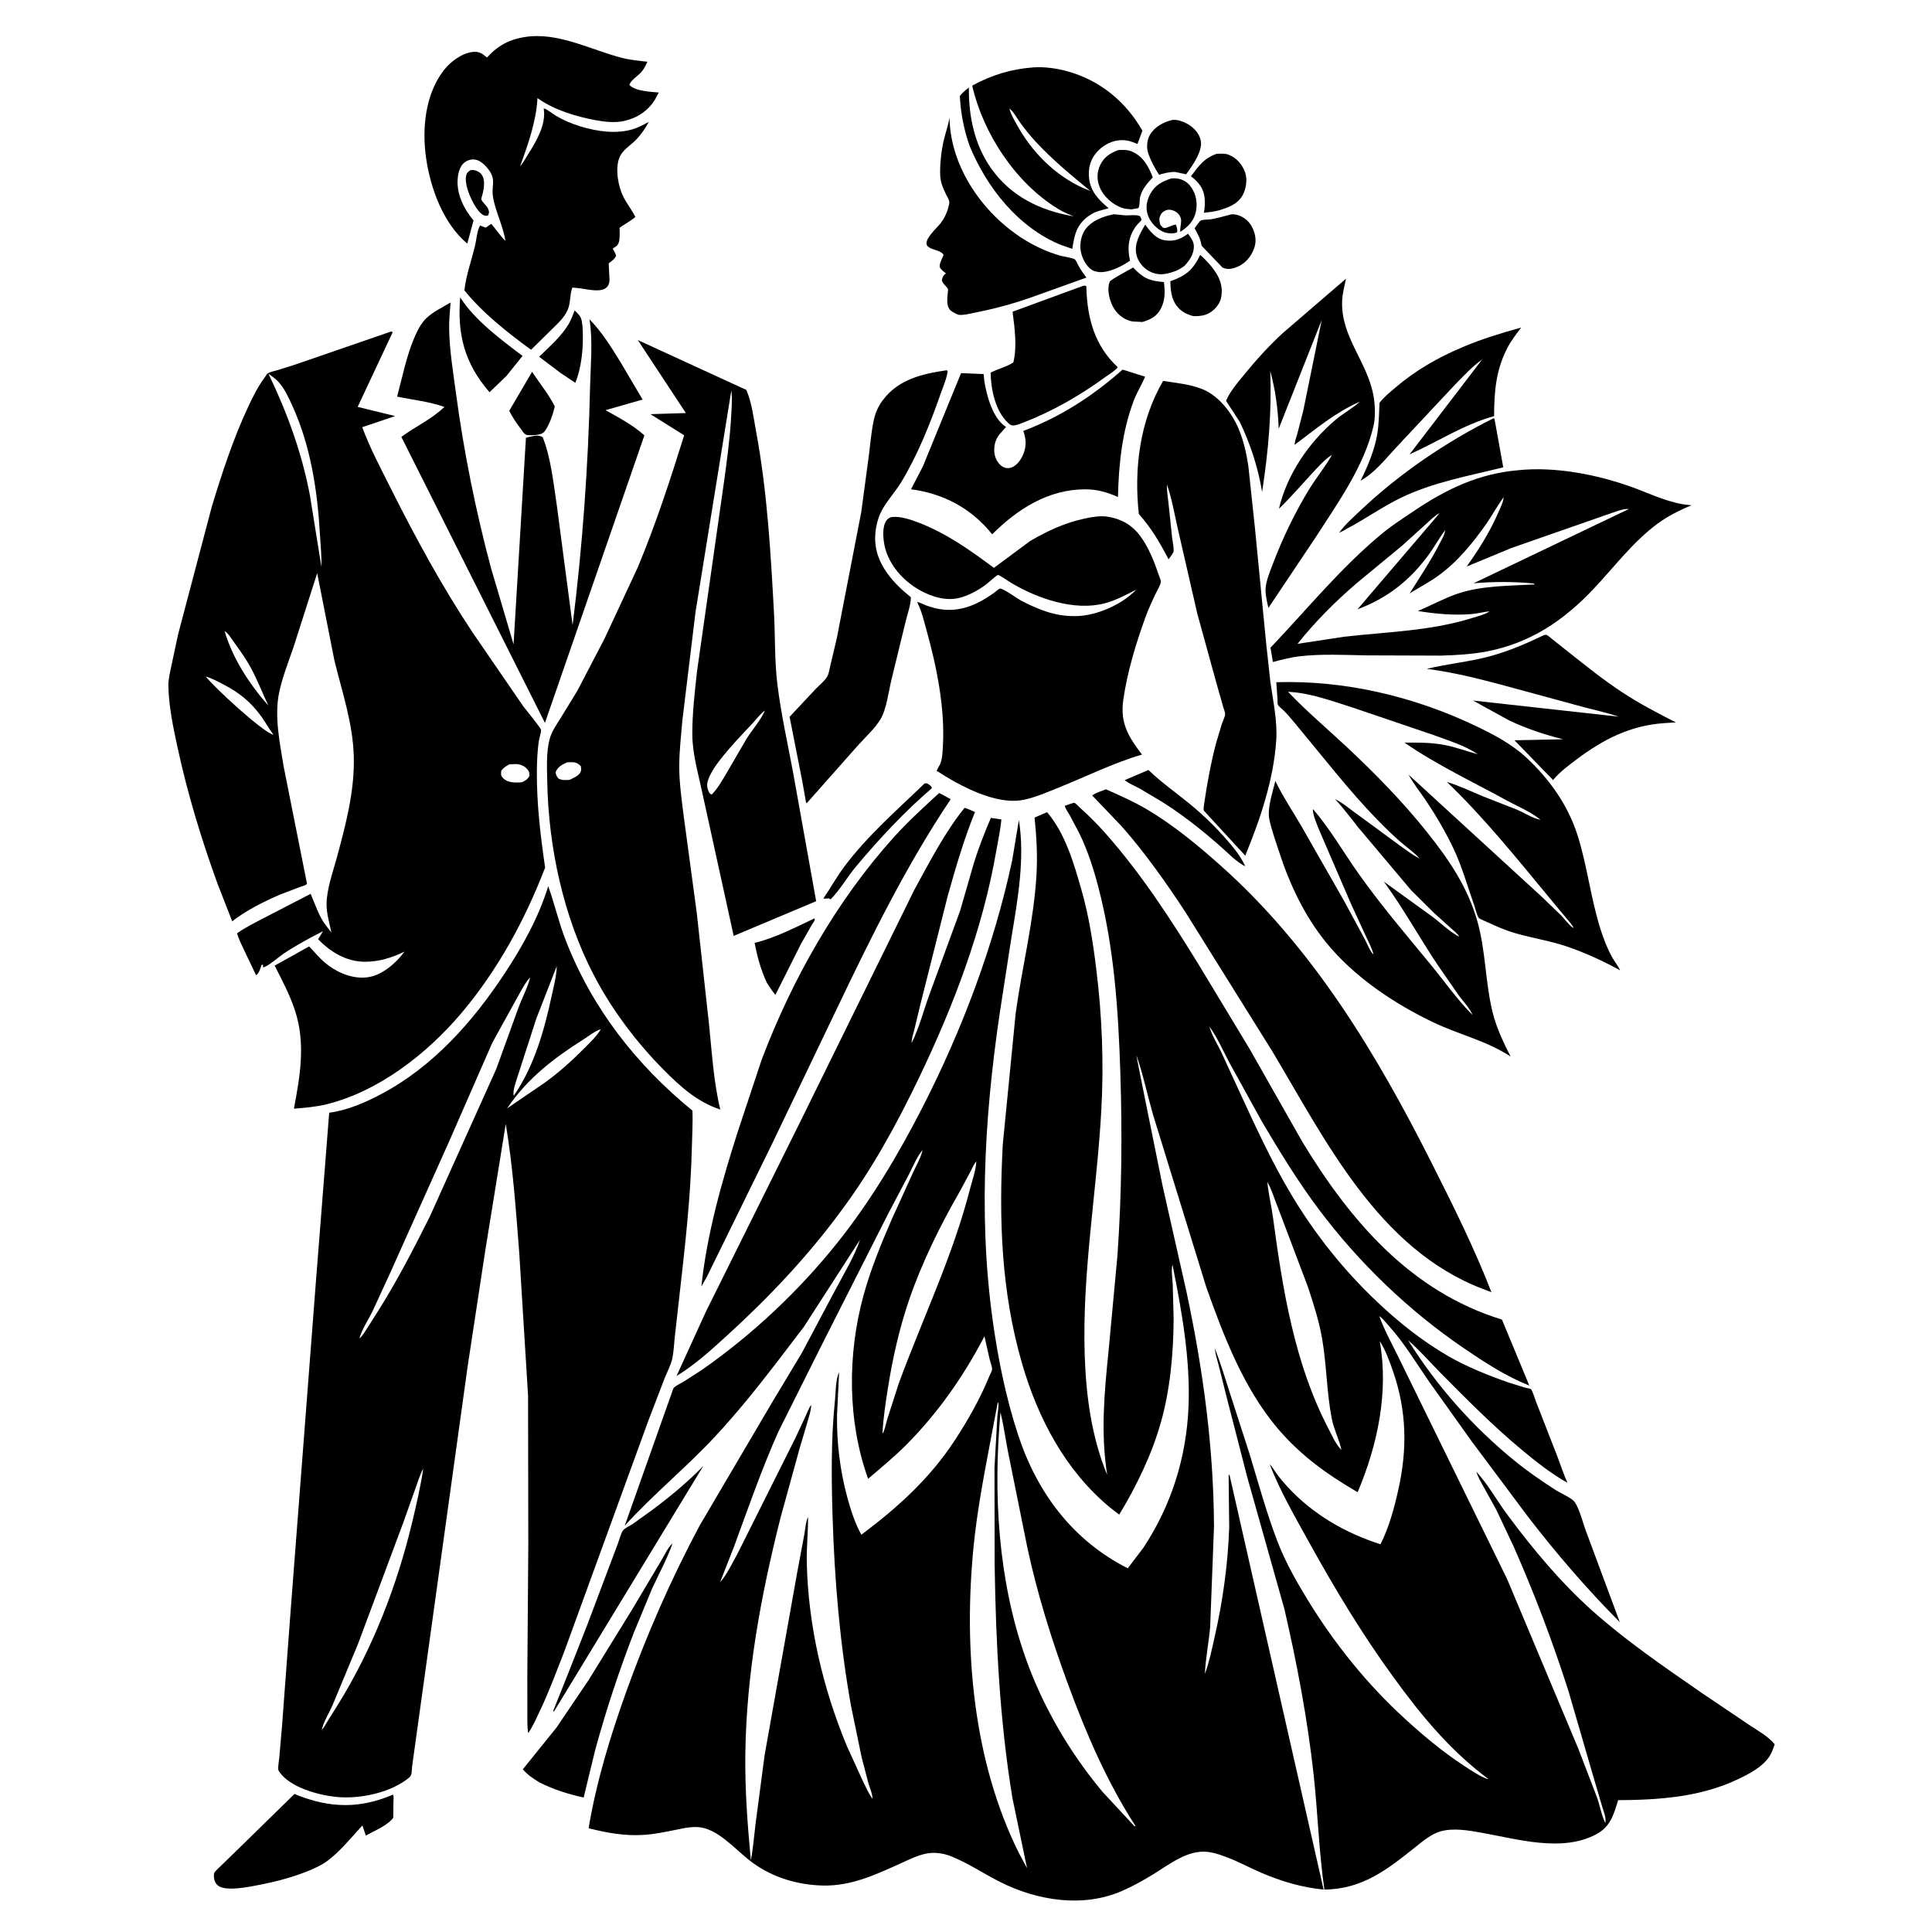
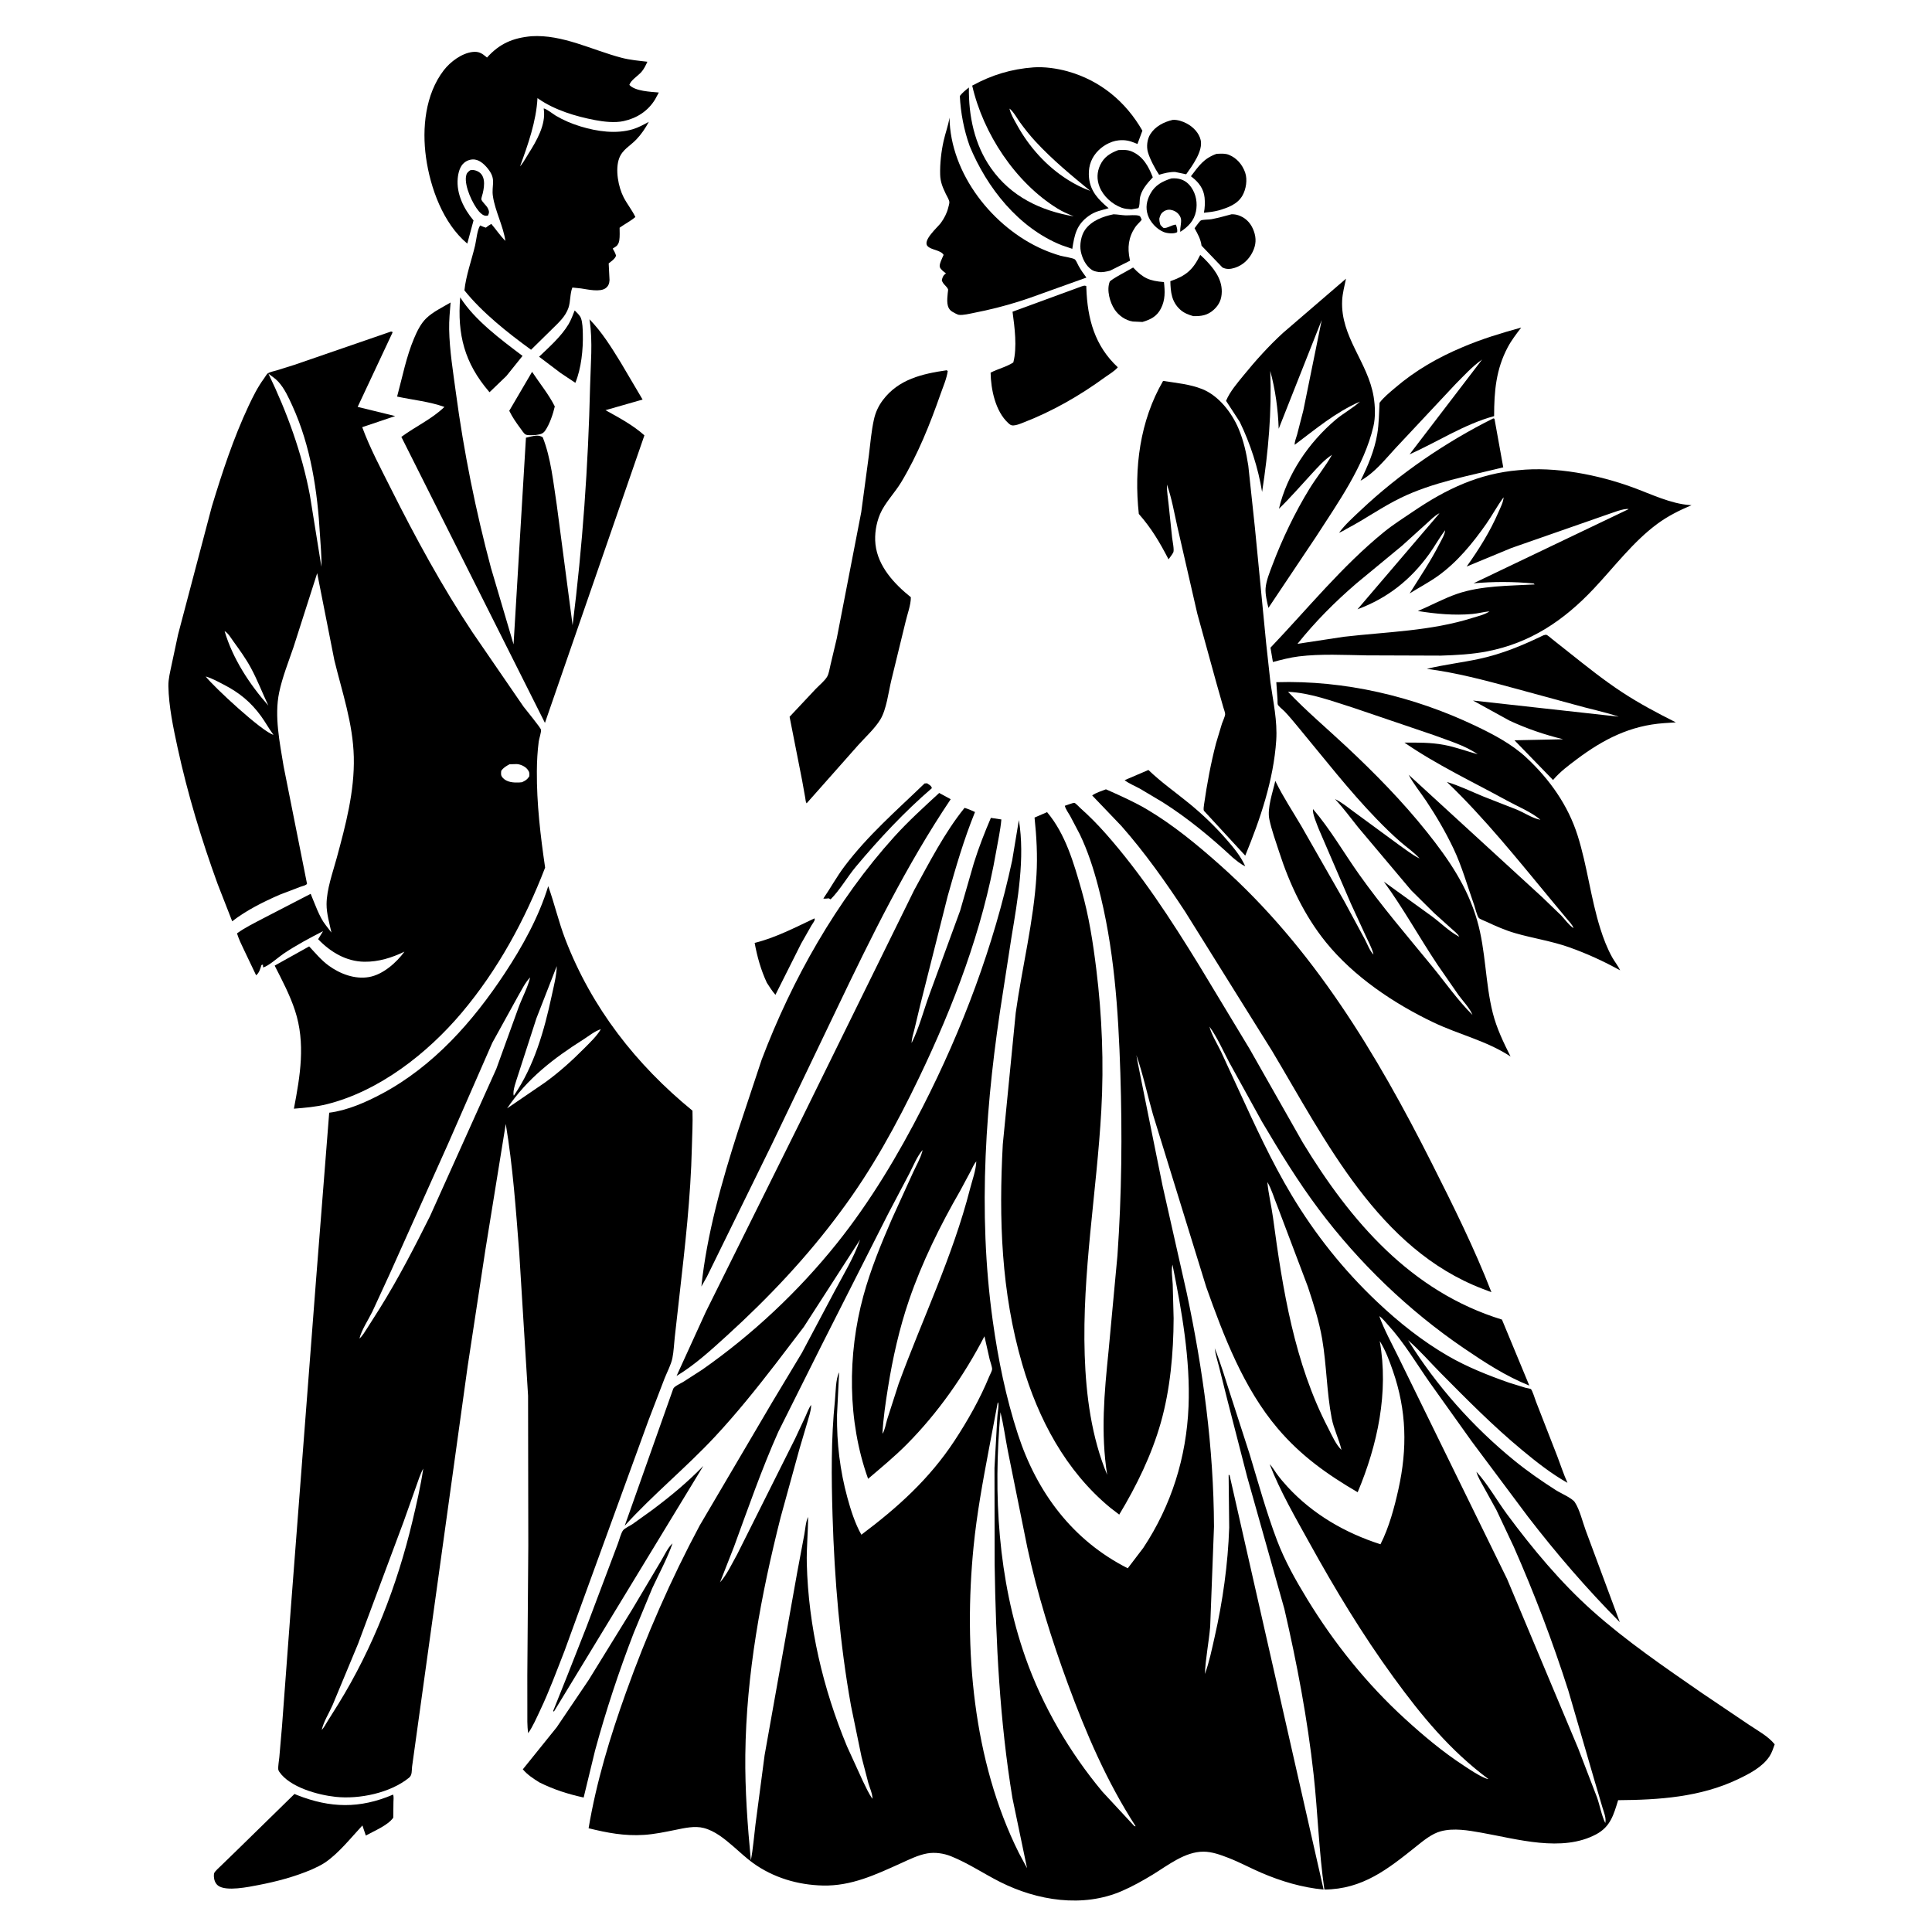
<svg xmlns="http://www.w3.org/2000/svg" version="1.1" style="display: block;" viewBox="0 0 2048 2048" width="1024" height="1024">
  <path transform="translate(0,0)" fill="rgb(255,255,255)" d="M 0 0 L 0 2048 L 2048 2048 L 2048 0 L 0 0 z" />
  <path transform="translate(0,0)" fill="rgb(0,0,0)" d="M 615.978 305.767 L 606.742 304.797 C 604.1 311.348 604.898 319.422 602.594 326.257 C 599.506 335.424 592.28 341.885 585.582 348.5 L 562.94 370.76 C 538.422 352.948 511.255 331.477 492.302 307.814 C 493.915 292.163 500.003 275.571 503.642 260.12 C 504.993 254.384 505.846 243.479 509 239.002 C 510.986 239.949 512.9 240.678 515 241.336 C 516.897 239.884 518.693 238.512 520.774 237.328 C 525.986 243.387 529.942 249.566 535.726 255.372 C 533.452 239.443 524.848 223.907 522.497 207.889 C 520.882 196.884 525.935 190.979 518.5 180.559 C 515.059 175.736 509.398 169.816 503.176 169.103 C 499.206 168.648 495.243 169.93 492.143 172.45 C 487.451 176.264 485.77 183.202 485.218 188.938 C 483.636 205.366 491.695 221.462 501.961 233.668 L 495.338 258.228 C 469.713 236.805 456.114 199.191 451.597 167.006 C 447.247 136.006 450.77 100.053 470.398 74.508 C 477.361 65.446 489.651 56.273 501.212 55.063 C 507.318 54.423 510.718 56.343 515.271 60.179 L 516.242 61.016 C 529.518 46.228 543.664 40.193 563.328 38.397 C 596.13 36.304 627.824 53.128 658.932 61.256 C 667.844 63.585 677.129 64.391 686.257 65.444 C 684.515 69.256 682.698 73.135 679.909 76.307 C 676.254 80.464 668.795 84.875 667.127 90 C 673.318 96.766 689.825 97.276 698.364 98.063 L 694.5 105.23 C 687.008 117.708 675.02 125.356 660.938 128.39 C 651.656 130.389 640.072 129.063 630.812 127.306 C 610.459 123.444 588.153 116.734 570.962 104.857 L 569.746 104.009 C 568.489 128.542 559.656 153.384 551.282 176.328 L 552.426 175.013 C 555.388 171.264 557.839 166.635 560.404 162.583 C 568.71 149.461 578.745 132.22 576.479 116.105 L 576.312 115.005 C 578.565 114.824 586.619 121.117 589.158 122.627 C 597.435 127.549 606.31 131.267 615.525 134.064 C 632.987 139.365 653.218 142.327 671.01 136.925 C 676.91 135.133 682.338 132.084 687.752 129.187 C 684.089 136.01 679.856 142.304 674.484 147.917 C 667.999 154.692 659.784 158.546 656.355 167.783 C 651.94 179.673 655.397 198.098 661.042 209.094 C 664.757 216.332 669.939 222.556 673.513 230.031 C 668.526 234.343 662.195 237.491 656.803 241.405 C 656.822 245.798 657.132 250.576 656.457 254.913 C 656.059 257.467 654.936 259.966 652.706 261.416 C 651.624 262.119 650.573 262.728 649.521 263.5 C 650.964 265.985 652.23 268.218 653.053 271 C 651.789 274.62 648.119 276.868 645.228 279.207 L 646.121 296.844 C 645.916 300.352 645.109 303.03 642.24 305.301 C 636.303 310.001 623.035 306.785 615.978 305.767 z" />
  <path transform="translate(0,0)" fill="rgb(0,0,0)" d="M 1027.91 154.875 C 1021.81 137.86 1018.36 119.797 1017.45 101.755 C 1020.27 98.173 1023.53 95.568 1027.07 92.76 C 1026.67 122.739 1032.93 153.311 1050.51 178.281 C 1071.64 208.314 1102.83 223.29 1138.21 229.353 C 1132.36 226.935 1126.57 224.508 1121.17 221.176 C 1076.31 193.504 1042.28 141.709 1030.57 90.774 C 1051.36 79.415 1071.94 73.172 1095.59 71.417 C 1106.97 70.59 1120.58 72.522 1131.56 75.578 C 1166.1 85.193 1193.22 107.494 1210.99 138.522 L 1205.75 152.63 L 1203.31 151.641 C 1197.37 149.153 1192.4 148.106 1185.89 148.767 C 1176.78 149.693 1167.65 155.171 1161.89 162.171 C 1155.61 169.797 1153.46 178.676 1154.41 188.406 C 1155.84 202.884 1164.57 211.831 1175.19 220.704 C 1167 223.193 1161.29 223.721 1154 228.962 C 1141.01 238.303 1139 248.98 1136.66 263.822 L 1125 259.781 C 1079.56 241.404 1046.14 199.049 1027.91 154.875 z M 1070.06 115.091 C 1071.51 121.253 1075 126.933 1078.04 132.441 C 1091.02 155.956 1109.44 176.474 1132.28 190.791 C 1139.73 195.462 1147.47 199.362 1155.74 202.348 C 1135.46 185.706 1115.44 169.222 1097.6 149.902 C 1091.63 143.44 1086.31 136.72 1081.16 129.599 C 1078.11 125.382 1074.17 118.058 1070.06 115.091 L 1069.24 114.005 L 1070.06 115.091 z" />
  <path transform="translate(0,0)" fill="rgb(0,0,0)" d="M 1091.19 315.925 L 1080.5 319.461 C 1064.84 324.436 1048.84 328.438 1032.71 331.587 C 1028.33 332.442 1020.74 334.386 1016.32 333.717 C 1014.7 333.472 1011.14 331.388 1009.59 330.5 C 1002.65 326.535 1004.08 317.404 1004.63 310.807 C 1004.67 310.303 1005.16 307.063 1004.99 306.681 C 1003.37 303.013 999.566 301.501 998.346 297 C 999.001 294.588 999.482 292.539 1001.45 290.84 L 1002.78 289.743 C 1000.55 288.141 997.117 285.739 996.24 283.032 C 995.307 280.149 999.094 273.004 1000.26 270.209 C 997.254 264.898 986.987 265.171 983.148 260.767 C 977.878 254.722 993.935 240.941 997.339 236.313 C 1000.79 231.62 1003.73 226.027 1005.11 220.344 C 1005.52 218.667 1006.36 216.083 1006.36 214.399 C 1006.35 212.057 1003.64 207.736 1002.61 205.582 C 999.271 198.576 996.8 192.922 996.603 185 C 996.315 173.435 997.742 160.769 1000.25 149.5 C 1002.12 141.095 1005.1 133.33 1006.53 124.713 C 1007.3 184.175 1052.66 241.423 1105.82 264.5 C 1111.75 267.075 1117.93 269.301 1124.14 271.088 C 1127.01 271.912 1137.79 273.492 1139.5 275.025 C 1140.78 276.17 1142.41 280.136 1143.28 281.711 C 1145.76 286.183 1148.56 290.184 1151.65 294.255 L 1091.19 315.925 z" />
  <path transform="translate(0,0)" fill="rgb(0,0,0)" d="M 1245.64 182.282 C 1239.64 182.188 1234.36 183.551 1228.69 185.262 C 1224.49 179.151 1218.95 168.567 1216.87 161.443 C 1215.14 155.528 1215.98 147.711 1219.25 142.442 C 1224.51 133.947 1233.72 129.273 1243.13 127.08 C 1248.12 126.752 1253.54 128.539 1257.93 130.872 C 1264.7 134.474 1271.02 140.776 1272.77 148.5 C 1275.4 160.086 1263.83 175.751 1257.39 184.75 L 1245.64 182.282 z" />
  <path transform="translate(0,0)" fill="rgb(0,0,0)" d="M 1199.31 221.912 C 1195.82 221.624 1192.38 221.43 1189.07 220.226 C 1178.94 216.549 1169.54 208.099 1165.55 197.999 C 1162.52 190.318 1162.71 182.442 1166.25 174.971 C 1170.36 166.29 1176.86 162.365 1185.43 159.087 C 1190.68 158.871 1195.13 158.544 1200.07 160.708 C 1211.86 165.881 1217.55 176.515 1222.01 187.949 C 1216.02 194.445 1209.22 201.932 1208.23 211.103 C 1207.89 214.221 1208.25 217.891 1206.74 220.67 L 1199.31 221.912 z" />
  <path transform="translate(0,0)" fill="rgb(0,0,0)" d="M 1291.82 223.047 C 1286.6 224.412 1281.54 224.995 1276.19 225.521 C 1277.24 220.404 1277.44 214.706 1276.91 209.5 C 1275.97 200.176 1270.75 193.313 1263.63 187.775 L 1262.44 186.858 C 1270.85 175.804 1275.91 167.971 1289.65 163.051 L 1290.45 163.034 C 1294.71 162.879 1298.73 162.51 1302.78 164.156 C 1311.05 167.515 1317.03 174.588 1319.93 182.964 C 1322.54 190.502 1320.86 200.72 1316.93 207.5 C 1311.58 216.708 1301.41 220.192 1291.82 223.047 z" />
  <path transform="translate(0,0)" fill="rgb(0,0,0)" d="M 517.282 228.5 L 515.446 228.748 C 512.375 228.851 509.362 226.05 507.525 223.866 C 500.868 215.946 492.337 197.583 493.983 187 C 494.514 183.584 495.737 182.499 498.377 180.5 C 500.468 179.96 502.462 180.173 504.5 180.846 C 515.165 184.366 513.737 196.443 511.723 205 C 511.483 206.02 510.025 210.457 510.23 211.28 C 510.933 214.1 515.822 217.855 517.237 221 C 518.715 224.286 518.681 225.273 517.282 228.5 z" />
  <path transform="translate(0,0)" fill="rgb(0,0,0)" d="M 1228.98 231.5 C 1228.84 234.224 1229.33 235.943 1230.13 238.5 C 1230.69 239.033 1232.82 241.451 1233.37 241.593 C 1236.76 242.464 1242.58 238.138 1246.5 238.124 C 1247.44 240.897 1248.23 243.007 1247.89 246 L 1247.21 246.441 C 1243.84 248.034 1236.96 247.358 1233.5 245.927 C 1226.19 242.909 1219.4 235.647 1216.83 228.18 C 1214.07 220.166 1215.45 212.777 1219.37 205.5 C 1224.39 196.157 1232.11 192.213 1241.74 189.128 C 1243.63 189.017 1245.44 188.934 1247.33 189.161 C 1254 189.962 1258.93 193.043 1262.79 198.585 C 1267.98 206.02 1269.53 215.366 1267.75 224.166 C 1265.75 234.084 1259.34 240.525 1251.17 245.778 C 1250.55 241.152 1253.17 234.639 1251.41 230.464 C 1249.8 226.617 1246.93 224.23 1243 222.92 C 1239.85 221.869 1236.85 222.172 1234 223.908 C 1230.82 225.842 1229.94 228.052 1228.98 231.5 z" />
-   <path transform="translate(0,0)" fill="rgb(0,0,0)" d="M 1176.72 286.92 C 1172.96 287.893 1168.51 288.884 1164.65 288.336 L 1163.5 288.14 C 1161.18 287.758 1159.22 287.303 1157.22 285.968 C 1151.03 281.817 1147.22 273.851 1145.74 266.681 C 1144.26 259.513 1145.96 249.53 1150.26 243.515 C 1157.21 233.778 1169.16 229.489 1180.39 227.149 C 1184.64 227.257 1188.77 228.093 1193 228.288 C 1197.22 228.484 1203.93 227.387 1207.77 228.834 C 1209.02 229.306 1209.7 231.793 1210.25 233 C 1208.08 235.772 1205.35 237.9 1203.36 240.866 C 1196.18 251.573 1194.93 262.528 1197.62 275.071 L 1197.9 276.347 C 1191.09 281.057 1184.57 284.3 1176.72 286.92 z" />
+   <path transform="translate(0,0)" fill="rgb(0,0,0)" d="M 1176.72 286.92 C 1172.96 287.893 1168.51 288.884 1164.65 288.336 L 1163.5 288.14 C 1161.18 287.758 1159.22 287.303 1157.22 285.968 C 1151.03 281.817 1147.22 273.851 1145.74 266.681 C 1144.26 259.513 1145.96 249.53 1150.26 243.515 C 1157.21 233.778 1169.16 229.489 1180.39 227.149 C 1184.64 227.257 1188.77 228.093 1193 228.288 C 1197.22 228.484 1203.93 227.387 1207.77 228.834 C 1209.02 229.306 1209.7 231.793 1210.25 233 C 1208.08 235.772 1205.35 237.9 1203.36 240.866 C 1196.18 251.573 1194.93 262.528 1197.62 275.071 L 1197.9 276.347 z" />
  <path transform="translate(0,0)" fill="rgb(0,0,0)" d="M 1295.79 283.5 L 1273.69 260.43 C 1272.75 253.413 1269.65 248.031 1266.3 241.935 C 1267.49 240.471 1271.72 234.188 1273.03 233.667 C 1275.73 232.595 1281.2 232.941 1284.33 232.343 C 1291.46 230.984 1298.49 229.004 1305.5 227.134 C 1308.95 227.082 1311.48 227.592 1314.68 228.946 C 1321.85 231.975 1326.53 237.747 1329.12 244.97 C 1331.91 252.747 1331.47 259.588 1327.86 267 C 1323.99 274.939 1317.48 281.142 1309 283.879 C 1304.49 285.336 1300.04 285.751 1295.79 283.5 z" />
-   <path transform="translate(0,0)" fill="rgb(0,0,0)" d="M 1255.66 281.77 C 1252.03 284.42 1248.77 286.402 1244.49 287.872 C 1235.18 291.068 1227.51 292.389 1218.35 287.542 C 1211.74 284.039 1206.44 277.452 1204.69 270.148 C 1201.92 258.578 1208.4 247.663 1213.98 238.08 C 1219.2 245.422 1225.48 253.318 1235 254.753 C 1244.05 256.119 1250.86 253.835 1258.15 248.604 L 1259.34 247.734 C 1262.07 251.621 1265.43 255.762 1265.54 260.726 C 1265.73 269.161 1261.09 275.85 1255.66 281.77 z" />
  <path transform="translate(0,0)" fill="rgb(0,0,0)" d="M 1264.94 335.104 C 1259.78 333.651 1254.97 331.801 1250.95 328.114 C 1241.9 319.812 1240.9 309.569 1240.61 298.083 C 1257.15 292.331 1264.57 286.169 1272.3 270.196 L 1276.38 273.985 C 1286.02 283.661 1295.32 294.995 1295.13 309.219 C 1295.02 317.133 1292.49 323.016 1286.62 328.363 C 1280.09 334.317 1273.36 335.304 1264.94 335.104 z" />
  <path transform="translate(0,0)" fill="rgb(0,0,0)" d="M 1211.06 341.292 L 1200.82 340.823 C 1193.04 339.605 1185.78 334.489 1181.49 327.994 C 1176.53 320.488 1172.89 307.615 1176.31 298.705 C 1177.21 296.354 1197.2 286.002 1201.16 283.586 C 1212.05 295.095 1218.41 297.711 1233.84 299.017 C 1234.95 308.858 1235.32 318.017 1230.57 327.142 C 1226.23 335.486 1219.65 338.761 1211.06 341.292 z" />
  <path transform="translate(0,0)" fill="rgb(0,0,0)" d="M 1314.15 447.136 L 1299.67 424.917 C 1303.7 415.176 1311.54 406.133 1318.13 398.02 C 1330.89 382.313 1344.95 366.735 1359.86 353.038 L 1426.81 295.436 C 1425.26 302.915 1423.1 310.902 1422.74 318.52 C 1420.89 357.176 1450.11 383.854 1456.14 420.696 C 1457.73 430.444 1458.16 442.216 1455.91 451.814 C 1445.93 494.339 1418.49 532.52 1395.19 568.759 L 1344.58 644.396 C 1343.11 638.172 1341.12 629.943 1341.58 623.601 C 1342.16 615.653 1345.99 606.438 1348.79 599 C 1359.08 571.668 1372.73 543.104 1388.05 518.183 C 1395.55 505.995 1405.01 494.532 1411.94 482.16 L 1412.91 481.162 L 1411.94 482.16 C 1403.91 487.224 1396.79 495.438 1390.36 502.363 C 1378.89 514.718 1367.88 527.627 1355.72 539.309 C 1364.4 502.69 1387.27 469.141 1415.8 444.963 C 1423.98 438.039 1433.9 432.859 1441.66 425.7 C 1415.31 437.281 1395.2 454.472 1372.45 471.487 C 1372.16 468.408 1374.13 463.838 1374.98 460.7 L 1381.52 435.358 L 1401.07 339.275 L 1355.47 454.51 C 1354.79 434.02 1351.94 413.002 1346.51 393.204 C 1348.21 436.762 1344.5 478.482 1337.88 521.493 C 1333.72 496.057 1325.4 470.278 1314.15 447.136 z" />
  <path transform="translate(0,0)" fill="rgb(0,0,0)" d="M 1083.74 448.347 C 1080.75 449.511 1077.24 450.889 1074 451.009 C 1071.75 451.092 1070.43 449.965 1068.85 448.526 C 1055.09 436.01 1050.38 412.621 1050.08 395.037 C 1057.93 390.95 1066.66 389.05 1074.14 384.244 C 1078.38 367.959 1075.54 347.036 1073.33 330.426 L 1146.75 303.5 C 1148.92 302.913 1149.35 302.347 1151.5 303.253 L 1151.57 305.397 C 1152.72 337.989 1160.49 366.588 1184.91 389.316 C 1181.87 393.212 1175.66 396.753 1171.61 399.706 C 1144.31 419.606 1115.34 436.226 1083.74 448.347 z" />
  <path transform="translate(0,0)" fill="rgb(0,0,0)" d="M 536.763 398.611 L 518.929 415.762 L 518.305 415.057 C 492.461 384.897 484.581 354.515 487.83 315.212 C 503.249 339.51 531.086 360.026 553.917 377.271 L 536.763 398.611 z" />
  <path transform="translate(0,0)" fill="rgb(0,0,0)" d="M 657.799 383.932 L 681.183 423.55 L 641.856 434.807 C 655.908 442.56 671.146 450.748 683.097 461.497 L 577.662 766.309 L 425.442 463.129 C 440.326 452.11 457.681 444.343 471.098 431.377 C 455.371 425.681 437.336 423.934 420.951 420.384 C 426.501 399.875 430.689 378.026 439.004 358.469 C 442.149 351.069 445.891 343.278 451.652 337.588 C 458.654 330.673 469.168 325.684 477.636 320.664 C 476.89 330.125 475.948 339.486 476.12 349 C 476.527 371.514 480.312 394.206 483.294 416.5 C 491.604 478.641 504.25 541.507 520.473 602.096 L 544.398 683.061 L 557.525 464.002 L 562.833 462.724 C 567.251 461.734 571.388 460.998 575.308 463.5 C 584.019 485.368 586.609 511.969 590.191 535.264 L 606.983 662.749 C 617.511 578.984 623.564 493.634 625.528 409.243 C 626.05 386.837 628.479 362.047 625.074 339.917 L 624.832 338.426 C 638.116 352 647.87 367.863 657.799 383.932 z" />
  <path transform="translate(0,0)" fill="rgb(0,0,0)" d="M 594.516 395.578 L 571.463 378.142 C 582.217 367.87 595.011 356.555 602.662 343.722 C 605.364 339.19 607.221 333.975 609.18 329.087 C 611.413 331.377 614.767 334.291 615.863 337.333 C 617.583 342.109 617.676 348.667 617.816 353.748 C 618.269 370.241 616.198 390.446 609.913 405.794 L 594.516 395.578 z" />
  <path transform="translate(0,0)" fill="rgb(0,0,0)" d="M 1571.04 381.179 L 1572.09 380.098 L 1572.99 379.238 L 1572.09 380.098 L 1571.04 381.179 C 1560.73 388.354 1551.72 398.345 1542.87 407.216 L 1479.63 474.723 C 1468.09 487.192 1457.21 501.197 1442.24 509.543 C 1450.01 494.023 1457.02 477.365 1459.94 460.17 C 1461.77 449.371 1461.77 437.917 1462.38 426.972 C 1466.86 421.008 1473.03 416.103 1478.69 411.254 C 1500.44 392.61 1524.45 378.834 1550.79 367.828 C 1571.2 359.171 1591.22 353.126 1612.53 347.226 C 1607.45 353.935 1602.26 360.599 1598.3 368.046 C 1585.8 391.511 1583.83 415.028 1583.83 441.1 C 1552.22 449.644 1523.92 468.338 1494.19 481.661 L 1571.04 381.179 z" />
  <path transform="translate(0,0)" fill="rgb(0,0,0)" d="M 258.564 1006.75 C 255.791 1001.03 253.132 995.493 251.224 989.415 C 260.064 982.983 270.351 978.108 280 972.986 L 329.324 947.492 C 333.648 957.678 338.431 972.109 345.242 980.633 L 351.331 988.573 C 349.269 978.941 346.118 968.365 346.172 958.5 C 346.259 942.753 352.708 925.033 356.835 909.865 C 366.331 874.968 375.951 838.902 375.047 802.429 C 374.161 766.716 362.729 734.006 354.411 699.743 L 336.23 607.595 L 311.161 685.925 C 305.802 701.678 299.279 717.869 295.894 734.157 C 290.658 759.356 296.577 787.33 300.641 812.321 L 325.456 936.889 C 324.268 938.595 320.408 939.335 318.315 940.09 L 296.5 948.425 C 278.968 956.09 261.306 964.887 246.133 976.602 L 230.711 937.114 C 213.569 890.026 198.894 841.585 188.258 792.603 C 183.703 771.627 178.908 748.833 178.494 727.384 C 178.346 719.677 180.432 712.001 181.956 704.5 L 188.765 672.574 L 224.531 537.025 C 235.584 500.67 247.348 464.746 263.517 430.263 C 268.29 420.082 273.271 410.147 279.945 401.062 C 280.831 399.857 282.821 396.407 283.994 395.669 C 286.158 394.307 290.843 393.359 293.413 392.582 L 312.188 386.709 L 414.327 351.5 L 415.77 351.606 C 416.222 352.874 416.221 352.216 415.592 353.592 L 379.139 431.319 L 418.922 441.046 L 383.972 452.833 C 392.182 475.179 403.841 496.91 414.504 518.191 C 440.443 569.963 468.747 621.973 500.832 670.242 L 554.902 748.989 C 557.53 752.521 573.083 771.288 573.458 773.527 C 573.889 776.107 571.468 783.019 571.065 786.111 C 569.705 796.541 569.171 807.013 569.099 817.522 C 568.864 851.87 572.886 885.78 577.853 919.703 C 556.593 974.957 527.777 1028.05 489.497 1073.46 C 453.044 1116.7 401.999 1156.64 346.495 1170.51 C 335.083 1173.36 323.239 1174.31 311.548 1175.26 C 318.194 1140.33 324.095 1105.94 312.718 1071.22 C 307.274 1054.6 299.058 1039.15 291.166 1023.61 L 327.724 1003.23 C 334.37 1010.3 340.415 1017.74 348.298 1023.51 C 360.403 1032.36 376.173 1038.38 391.312 1035.68 C 405.973 1033.07 420.263 1020.45 428.728 1008.79 C 415.34 1015.27 401.244 1019.69 386.202 1019.49 C 366.954 1019.23 350.29 1009.2 337.243 995.599 L 342.455 987.062 C 328.076 994.433 314.041 1001.91 300.595 1010.92 C 295.646 1014.24 284.196 1024.48 278.889 1025.5 L 278.702 1022.5 L 277.129 1023 C 275.959 1026.84 274.793 1031.31 271.5 1033.86 L 258.564 1006.75 z M 238.092 669.033 C 246.656 698.167 264.512 725.406 284.455 747.955 C 278.249 734.798 272.884 720.835 265.994 708.068 C 260.663 698.19 253.932 688.874 247.344 679.801 C 244.997 676.569 241.719 670.865 238.092 669.033 L 237.249 668.132 L 238.092 669.033 z M 218.067 717.104 C 226.706 728.315 277.875 775.641 289.898 778.962 L 290.995 779.841 L 289.898 778.962 C 285.161 772.621 281.38 765.559 276.713 759.13 C 265.895 744.228 253.574 734.159 237.244 725.76 C 231.094 722.597 224.739 718.977 218.067 717.104 L 217.094 716.245 L 218.067 717.104 z M 284.568 396.129 C 304.294 437.052 320.009 480.099 328.495 524.899 L 340.69 600.778 C 341.06 589.416 339.834 578.503 339.197 567.208 C 336.568 520.578 329.478 473.11 309.963 430.268 C 305.954 421.469 301.581 411.796 294.991 404.611 C 292.011 401.361 288.058 398.794 284.568 396.129 z M 540.073 810.177 C 536.425 812.228 533.679 813.666 531.296 817.176 C 531.069 820.577 530.665 822.067 533.213 824.783 C 537.465 829.316 544.653 829.75 550.456 829.453 L 553.403 829.173 C 557.422 827.166 558.539 826.652 561.051 823 C 561.373 819.663 561.274 818.199 559.089 815.5 C 556.506 812.308 551.71 810.153 547.687 809.942 L 540.073 810.177 z" />
-   <path transform="translate(0,0)" fill="rgb(0,0,0)" d="M 737.241 649.012 L 723.305 763.951 C 721.972 779.77 720.108 795.803 720.033 811.67 C 719.947 829.52 722.56 847.308 724.743 864.988 L 738.544 967.275 L 751.616 1085.98 C 754.677 1115.84 756.423 1146.98 763.56 1176.17 C 739.255 1168.18 721.583 1152.23 703.821 1134.35 C 674.646 1104.98 648.592 1070.4 629.467 1033.66 C 597.263 971.797 581.424 898.241 580.113 828.699 C 579.84 814.23 578.904 798.36 582.439 784.195 C 584.497 775.948 589.27 769.16 593.734 762.066 L 611.948 732.353 L 640.693 677.221 L 676.178 601.172 C 695.191 555.601 710.54 508.522 725.246 461.428 L 689.482 439.038 L 727.032 437.826 L 676.09 360.474 L 791.098 413.323 C 796.896 426.263 798.991 443.904 801.581 457.858 C 813.3 520.988 817.042 586.473 820.495 650.536 C 821.832 675.346 821.017 700.952 824.075 725.547 C 827.982 756.964 834.878 787.697 840.698 818.783 L 865.165 955.297 L 777.744 992.081 L 744.366 839.918 C 740.089 819.401 734.015 799.624 733.882 778.448 C 733.745 756.568 736.497 733.788 738.821 712 L 767.526 510.415 C 770.646 487.708 773.769 464.689 775.033 441.793 C 775.539 432.621 776.438 423.141 775.227 414.005 L 737.241 649.012 z M 751.745 840.134 C 753.27 841.932 752.353 841.234 754.5 842.226 C 760.478 836.179 765.062 828.16 769.395 820.883 L 791.338 783.187 C 797.357 773.588 806.491 763.343 810.888 753.158 L 811.893 752.043 L 810.888 753.158 C 805.955 756.575 801.06 763.286 796.864 767.732 C 786.532 778.678 776.202 789.437 766.729 801.148 C 760.535 808.804 753.746 817.666 750.526 827.103 C 748.893 831.888 749.589 835.711 751.745 840.134 z M 601.163 808.118 C 595.674 810.662 591.371 812.684 588.987 818.5 C 589.244 821.584 590.103 822.737 591.838 825.17 C 596.26 827.391 598.642 826.871 603.603 826.73 C 607.556 824.858 613.595 822.475 615.511 818.213 C 616.371 816.301 615.946 814.127 615.716 812.138 C 611.785 808.412 609.648 807.782 604.019 807.975 L 601.163 808.118 z" />
  <path transform="translate(0,0)" fill="rgb(0,0,0)" d="M 865.004 840.357 L 855.032 851.575 C 853.965 850.124 853.919 847.567 853.597 845.755 L 850.228 826.992 L 836.993 759.82 L 864.769 730.234 C 868.336 726.513 874.374 721.586 876.847 717.236 C 878.685 714.004 879.421 708.644 880.31 705 L 887.008 676.743 L 912.936 543 L 921.074 482.413 C 922.65 469.834 923.644 457.093 926.392 444.699 C 928.099 436.997 931.155 430.385 935.907 424.068 C 952.46 402.061 977.594 396.225 1003.48 392.5 L 1004.64 393.287 C 1003.53 401.388 999.738 409.927 997.035 417.644 C 985.757 449.837 972.931 481.94 955.261 511.248 C 948.56 522.362 937.819 533.283 932.87 545.004 C 928.743 554.777 926.883 566.364 928.029 576.928 C 930.584 600.465 948.043 619.027 965.536 633.094 C 965.687 640.946 961.687 651.45 959.903 659.267 L 944.855 721.04 C 941.804 733.613 939.756 752.009 933.112 762.858 C 927.347 772.272 917.322 781.411 909.845 789.722 L 865.004 840.357 z" />
-   <path transform="translate(0,0)" fill="rgb(0,0,0)" d="M 978.308 494.379 L 1018.75 395.567 L 1042.69 396.542 L 1043.42 403.905 C 1045.95 419.339 1052.04 442.608 1065.51 451.964 L 1066.5 452.618 L 1062.98 456.5 L 1059.67 460.215 C 1054.99 465.928 1053.2 473.227 1054.17 480.5 C 1054.9 486.019 1058.11 491.937 1063 494.813 C 1065.54 496.307 1068.66 496.635 1071.5 495.808 C 1077.03 494.199 1081.45 488.466 1083.81 483.503 C 1087.85 475.028 1088.22 467.087 1085.21 458.291 L 1084.71 456.845 C 1124.63 441.653 1158.16 419.955 1190.02 391.773 L 1213.9 399.354 C 1210.21 407.927 1205.14 415.953 1201.84 424.673 C 1189.51 457.199 1185.83 492.376 1185.1 526.868 C 1173.87 521.837 1163.01 518.705 1150.64 518.691 C 1111.24 518.646 1078.64 539.562 1051.75 566.415 C 1029.89 538.976 1000.16 523.167 965.712 518.655 L 978.308 494.379 z" />
  <path transform="translate(0,0)" fill="rgb(0,0,0)" d="M 567.25 461.208 C 564.738 461.216 559.211 461.776 557.049 460.537 C 555.311 459.541 553.367 456.389 552.172 454.784 C 547.534 448.549 543.237 442.454 539.823 435.453 L 564.035 394.146 C 571.864 406.073 581.772 418.127 588.105 430.834 C 586.312 438.739 582.589 449.789 577.907 456.5 C 575.048 460.598 571.702 460.417 567.25 461.208 z" />
  <path transform="translate(0,0)" fill="rgb(0,0,0)" d="M 1276.35 852.741 C 1279.46 831.049 1283.51 809.209 1289.02 788 L 1295.33 767.021 C 1296.22 764.383 1298.52 759.73 1298.7 757.16 C 1298.82 755.35 1297.25 751.64 1296.73 749.654 L 1289.41 723.922 L 1269.18 650.484 L 1247.94 557.854 C 1244.63 543.099 1242.05 527.878 1236.97 513.605 C 1236.83 520.603 1238.12 528.05 1238.83 535.035 L 1242.5 570.005 C 1242.85 573.031 1244.92 583.023 1243.76 585.473 C 1242.62 587.899 1240.23 590.65 1238.7 592.909 C 1229.28 574.757 1220.73 560.189 1207.19 544.785 C 1201.94 496.408 1208.28 446.197 1232.94 403.775 C 1246.7 405.94 1261.52 407.244 1274.53 412.51 C 1292.05 419.6 1305.88 437.625 1313 454.608 C 1318.31 467.262 1321.16 480.138 1323.25 493.659 L 1330.25 559.318 L 1342.15 681.656 L 1346.72 723.381 C 1349.6 743.819 1354.22 764.116 1352.85 784.852 C 1350.08 826.683 1335.9 868.431 1320.01 907.001 L 1276.39 859.658 C 1275.31 858.39 1276.21 854.496 1276.35 852.741 z" />
  <path transform="translate(0,0)" fill="rgb(0,0,0)" d="M 1427.01 560.817 C 1424.56 562.464 1422.16 563.608 1419.45 564.76 C 1425.78 556.032 1434.72 548.137 1442.57 540.723 C 1483.53 502.046 1532.54 468.661 1582.92 443.5 L 1584.21 443.894 L 1593.51 495.403 C 1557.23 504.367 1518.82 511.259 1484.96 527.698 C 1464.8 537.484 1446.78 550.53 1427.01 560.817 z" />
  <path transform="translate(0,0)" fill="rgb(0,0,0)" d="M 1527.25 694.989 L 1448.61 694.716 C 1425.03 694.334 1400.18 692.935 1376.75 695.819 C 1367.46 696.963 1358.36 699.39 1349.32 701.745 L 1346.76 686.565 C 1386.17 645.247 1422.56 600.199 1467 564.031 C 1476.97 555.914 1488.09 548.924 1498.73 541.717 C 1533.15 518.4 1567.75 501.948 1609.64 498.422 C 1648.76 494.329 1694.05 503.239 1730.62 516.593 C 1749.75 523.579 1771.06 534.059 1791.56 535.427 L 1793.08 535.52 C 1780.08 541.083 1768.02 547.004 1756.61 555.457 C 1731.08 574.38 1711.17 600.982 1689.5 623.991 C 1657.67 657.788 1622.45 681.523 1576.36 690.502 C 1560.43 693.604 1543.42 694.491 1527.25 694.989 z M 1578.88 648.061 C 1572.73 648.607 1566.82 650.308 1560.67 650.86 C 1541.54 652.579 1521.88 650.735 1502.96 647.688 C 1516.86 641.898 1530.19 634.487 1544.42 629.558 C 1570.05 620.684 1599.96 621.047 1626.84 619.53 L 1625.71 618.5 C 1604.3 616.495 1583.43 616.458 1562.02 618.316 L 1726.5 539.67 C 1721.21 538.599 1708.51 543.991 1702.86 545.747 L 1602 580.97 L 1554.72 600.565 C 1567.98 581.941 1579.48 563.624 1588.59 542.569 C 1590.71 537.662 1593.48 532.545 1593.9 527.158 L 1594.75 526.005 L 1593.9 527.158 L 1593.32 527.934 C 1586.95 536.569 1581.86 546.222 1575.68 555.063 C 1561.29 575.633 1544.67 596.005 1524.07 610.675 C 1514.47 617.503 1504.19 622.833 1494.27 629.089 C 1505.08 611.772 1516.58 594.825 1525.84 576.607 C 1527.99 572.39 1531.5 566.839 1531.94 562.06 L 1532.99 560.005 L 1531.94 562.06 C 1525.74 569.991 1520.91 579.103 1514.99 587.302 C 1495.02 614.914 1470.88 633.991 1439 645.888 L 1524.77 545.465 L 1525.89 544.012 L 1526.97 543 L 1527.89 542.099 L 1526.97 543 L 1525.89 544.012 C 1520.64 546.694 1516.03 551.592 1511.62 555.525 L 1486.25 578.473 L 1437.99 618.33 C 1415.14 637.981 1394.25 658.923 1375.41 682.482 L 1424.5 675.013 C 1470.56 669.696 1516.47 669.019 1561.08 654.952 C 1566.58 653.219 1574.25 651.478 1578.88 648.061 L 1579.99 647.25 L 1578.88 648.061 z" />
-   <path transform="translate(0,0)" fill="rgb(0,0,0)" d="M 1091.89 573.541 C 1110.47 562.704 1128.79 554.211 1149.94 549.641 C 1157.34 548.044 1166.14 546.543 1173.67 547.666 C 1188.11 549.819 1199.73 556.17 1208.5 567.95 C 1217.5 580.028 1223.54 595.111 1228.23 609.326 C 1228.72 610.799 1230.67 615.11 1230.55 616.503 C 1230.22 620.333 1226.6 626.042 1224.88 629.642 C 1220.92 637.962 1217.21 646.144 1214.05 654.815 C 1204.01 682.443 1194.86 712.784 1190.72 741.948 C 1187.21 766.692 1196.28 781.14 1210.56 799.876 C 1180 808.836 1150.87 823.423 1121.33 835.243 C 1109.66 839.914 1097.92 845.109 1085.6 847.738 C 1055.76 854.103 1016.89 832.651 992.817 817.004 L 996.671 809.839 C 999.062 803.766 999.186 796.652 999.543 790.189 C 1001.77 749.916 992.753 705.94 981.934 667.27 C 979.308 657.881 977.126 648.192 972.769 639.427 L 972.088 638.077 C 975.06 638.607 978.483 640.555 981.409 641.631 C 987.457 643.854 993.34 645.518 999.772 646.179 C 1019.92 648.251 1037.3 640.132 1053.4 628.685 C 1054.44 627.947 1058.99 624.031 1059.95 623.927 C 1063.43 623.547 1077.79 634.181 1081.76 636.321 C 1088.94 640.19 1096.42 643.593 1104.04 646.5 C 1116.05 651.086 1127.93 653.368 1140.8 653.101 C 1162.67 652.647 1189.39 640.891 1204.45 625.079 C 1193.6 630.597 1182.61 636.568 1170.76 639.627 C 1138.61 647.919 1099.91 634.491 1072.3 618.119 C 1070.12 616.824 1059.4 609.476 1057.91 609.477 C 1056.62 609.477 1046.65 618.657 1044.65 620.085 C 1036.09 626.202 1025.89 631.857 1015.52 634.108 C 1000.08 637.463 982.479 630.838 969.611 622.319 C 954.246 612.149 941.046 595.975 937.5 577.561 C 936.066 570.114 934.996 557.931 939.849 551.537 C 941.355 549.553 943.396 548.311 945.868 548.037 C 954.363 547.092 965.515 550.846 973.361 553.84 C 1002.96 565.134 1028.4 583.17 1053.59 601.976 L 1091.89 573.541 z" />
  <path transform="translate(0,0)" fill="rgb(0,0,0)" d="M 971.005 637.226 L 972.088 638.077 L 971.005 637.226 z" />
  <path transform="translate(0,0)" fill="rgb(0,0,0)" d="M 1600.12 763.879 L 1561.45 742.599 L 1715.88 759.703 C 1700.34 754.445 1683.86 751.251 1668.06 746.674 L 1603.75 729.176 C 1573.16 720.909 1544 713.094 1512.48 709.011 C 1530.84 704.518 1549.8 702.4 1568.29 698.373 C 1592.73 693.05 1613.62 684.278 1636.01 673.5 C 1637.01 673.304 1638 672.807 1639.01 672.911 C 1640.37 673.051 1644.01 676.414 1645.18 677.339 L 1663.64 691.966 C 1681.7 706.298 1699.97 720.942 1719.25 733.616 C 1737.69 745.738 1756.79 755.831 1776.47 765.743 L 1764.02 766.553 C 1728.21 769.041 1699.62 783.685 1671.31 804.947 C 1662.98 811.209 1653.8 818.048 1647.04 825.983 L 1646.31 826.863 L 1605.4 784.74 L 1657.07 783.647 C 1637.37 778.846 1618.51 772.432 1600.12 763.879 z" />
  <path transform="translate(0,0)" fill="rgb(0,0,0)" d="M 1632.9 868.954 L 1635 870 L 1635.99 870.754 L 1635 870 L 1632.9 868.954 C 1623.29 860.786 1608.77 854.856 1597.61 848.734 C 1561.07 828.691 1523.18 810.891 1488.79 787.215 C 1502.81 787.13 1516.58 786.976 1530.43 789.549 C 1542.72 791.832 1554.41 796.192 1566.41 799.557 C 1552.93 790.134 1535.38 785.115 1520.02 779.299 L 1434.48 750.236 C 1412.25 743.238 1388.75 734.39 1365.34 733.327 C 1384.93 753.926 1406.56 772.115 1427.28 791.503 C 1457.51 819.787 1486.76 849.581 1512.59 881.961 C 1535.62 910.832 1555.39 939.642 1565.81 975.674 C 1575.17 1008.05 1574.28 1041.66 1582.45 1073.97 C 1586.52 1090.05 1593.82 1105.18 1601.24 1119.94 C 1575.43 1103.04 1546.94 1096.89 1519.45 1083.77 C 1477.43 1063.71 1434.97 1035.19 1405.49 998.765 C 1382.77 970.7 1366.96 937.168 1355.92 903 C 1352.26 891.681 1348.02 880.176 1345.56 868.533 C 1343.04 856.654 1349.24 839.585 1351.87 827.745 L 1352.4 828.858 C 1360.23 844.948 1370.47 860.284 1379.52 875.754 L 1424.89 955.191 L 1446.73 995.623 C 1449.34 1000.51 1452.1 1008.2 1455.95 1011.89 L 1457 1014 L 1457.99 1015.95 L 1457 1014 L 1455.95 1011.89 L 1455.51 1010.12 C 1453.92 1004.27 1450.58 998.355 1448.08 992.796 L 1431.95 957.77 L 1398.02 879 C 1396.43 874.808 1390.76 861.844 1391.9 857.716 C 1410.13 878.949 1424.56 904.145 1440.77 926.985 C 1464.72 960.75 1491.62 992.045 1517.84 1024.04 C 1531.81 1041.08 1545.26 1060.38 1560.87 1075.86 L 1561.92 1077.07 L 1562.99 1078.79 L 1561.92 1077.07 L 1560.87 1075.86 C 1558.24 1068.9 1550.63 1061.04 1546.17 1054.9 L 1523.86 1022.71 C 1504.49 993.664 1487.48 962.728 1466.92 934.545 L 1517.82 971.312 C 1526.75 977.893 1535.97 987.054 1545.6 992.303 L 1546.91 992.999 L 1548 994 L 1549.03 994.957 L 1550.08 995.911 L 1550.98 996.758 L 1550.08 995.911 L 1549.03 994.957 L 1548 994 L 1546.91 992.999 C 1545.24 989.763 1540.94 986.514 1538.2 984.044 L 1520.22 967.849 L 1495.92 943.769 L 1439.71 877.007 C 1431.56 866.92 1424.09 856.499 1415.15 847.064 C 1422.2 850.327 1428.87 855.995 1435.16 860.541 L 1483.36 895.921 C 1489.71 900.339 1496.23 905.533 1503.07 909.135 L 1504.81 910.031 L 1505.86 910.995 L 1504.81 910.031 L 1503.79 908.925 C 1498.23 903.018 1490.96 897.989 1484.8 892.651 C 1475.86 884.906 1467.32 876.492 1459.09 867.987 C 1429.72 837.625 1403.63 803.867 1376.63 771.404 C 1371.8 765.593 1367.01 759.668 1361.78 754.2 C 1360.05 752.385 1355.63 749.026 1354.58 746.99 C 1354.1 746.066 1354.31 742.74 1354.22 741.425 L 1352.93 723.162 C 1425.48 720.917 1498.39 738.174 1563.68 769.247 C 1582.64 778.271 1602.39 788.558 1617.88 802.97 C 1642.54 825.921 1662.17 853.46 1672.38 885.795 C 1682.59 918.111 1686.2 952.105 1696.45 984.52 C 1699.71 994.858 1703.77 1005.53 1709.1 1015 C 1711.67 1019.56 1715.26 1023.82 1717.36 1028.59 C 1699.91 1018.92 1681.83 1010.66 1663 1004.02 C 1644.43 997.472 1624.77 994.588 1605.91 989.11 C 1595.59 986.111 1585.65 981.731 1575.93 977.188 C 1574.3 976.425 1568.56 974.234 1567.56 973.028 C 1565.69 970.757 1563.82 962.611 1562.71 959.51 C 1555.59 939.561 1549.8 918.454 1540.68 899.345 C 1532.39 881.972 1522.57 865.133 1511.89 849.127 C 1505.77 839.956 1498.34 830.932 1493.21 821.245 L 1634.82 951.052 L 1654.83 970.339 C 1658.7 974.379 1663.33 980.995 1668.01 983.886 L 1669 985 L 1669.94 986.057 L 1670.9 987.096 L 1672.76 988.995 L 1670.9 987.096 L 1669.94 986.057 L 1669 985 L 1668.01 983.886 C 1666.79 980.219 1663.35 976.916 1660.93 973.96 L 1645.1 954.914 C 1609.49 911.991 1574.1 867.529 1533.75 828.912 C 1546.65 832.732 1559.76 839.109 1572.28 844.258 L 1608.51 858.472 C 1615.66 861.508 1623.8 866.886 1631.22 868.598 L 1632.9 868.954 z M 1565.51 799.5 L 1567.48 799.5 L 1565.51 799.5 z" />
  <path transform="translate(0,0)" fill="rgb(0,0,0)" d="M 1306.55 908.875 C 1283.55 887.48 1258.75 866.975 1232.17 850.203 L 1208.35 836.022 C 1203.15 833.19 1196.77 830.625 1192.14 827.031 L 1217.36 816.205 C 1230.72 829.093 1246.13 839.873 1260.49 851.613 C 1274.71 863.241 1287.81 875.769 1299.89 889.607 C 1307.78 898.638 1315.02 907.286 1320.02 918.256 C 1314.92 915.972 1310.86 912.363 1306.55 908.875 z" />
  <path transform="translate(0,0)" fill="rgb(0,0,0)" d="M 880.5 953.324 L 878.438 952.262 C 876.461 952.527 874.751 952.758 872.765 952.5 C 880.445 941.305 886.904 929.379 895.094 918.5 C 920.04 885.364 950.467 859.108 980.074 830.5 L 982.726 830.334 C 984.889 831.916 987.313 832.795 987.804 835.5 C 958.836 860.427 931.86 889.323 907.373 918.571 C 898.146 929.591 890.53 943.268 880.5 953.324 z" />
  <path transform="translate(0,0)" fill="rgb(0,0,0)" d="M 1571.75 1366.28 C 1461.22 1324.07 1405.5 1209.55 1348.59 1114.28 L 1256.32 966.447 C 1235.79 935.133 1213.54 903.736 1188.76 875.619 L 1157.77 843.226 C 1161.61 840.255 1167.81 838.565 1172.34 836.707 L 1175 837.858 C 1188.82 844.035 1202.99 850.385 1216 858.103 C 1243.95 874.679 1269.56 895.859 1293.77 917.419 C 1392.01 1004.9 1459.42 1117.32 1518.09 1233.73 C 1540.43 1278.05 1563.05 1323.47 1580.98 1369.79 L 1571.75 1366.28 z" />
  <path transform="translate(0,0)" fill="rgb(0,0,0)" d="M 749.348 1353.39 L 743.488 1363.74 C 749.28 1308.27 765.246 1252.11 782.236 1199.12 L 807.401 1123.31 C 839.557 1038.43 886.872 954.547 947.913 887.012 C 962.765 870.58 979.308 855.565 995.592 840.574 L 1007.78 847.199 C 960.695 917.337 923.386 993.435 886.986 1069.5 L 817.638 1214.17 L 749.348 1353.39 z" />
  <path transform="translate(0,0)" fill="rgb(0,0,0)" d="M 1282.03 1088.19 C 1284.48 1097.36 1290.38 1106.53 1294.49 1115.1 L 1313.17 1155.68 C 1330.49 1193.24 1347.71 1231.05 1369 1266.6 C 1394.11 1308.54 1424.25 1346.35 1459.74 1379.94 C 1482.71 1401.69 1507.65 1421.55 1535.08 1437.43 C 1555.19 1449.08 1577.71 1458.01 1599.64 1465.7 L 1617 1471.06 C 1617.64 1471.23 1622.45 1472.1 1622.81 1472.45 C 1624.5 1474.1 1627.1 1482.97 1628.19 1485.7 L 1650.84 1543.85 C 1654.4 1553.12 1657.49 1562.84 1661.59 1571.86 C 1644.22 1562.07 1628.7 1549.76 1613.38 1537.07 C 1582.84 1511.75 1555 1483.53 1527.1 1455.38 C 1515.76 1443.94 1504.82 1431.23 1492.65 1420.71 C 1522.78 1469.1 1561.33 1512.51 1605.56 1548.49 C 1619.54 1559.86 1634.23 1570 1649.4 1579.7 C 1654.25 1582.8 1666.47 1588.02 1669.35 1592.37 C 1674.6 1600.28 1677.54 1613.16 1680.88 1622.18 L 1717.07 1719.57 C 1682.08 1684.29 1649.87 1646.9 1619.55 1607.54 L 1560.14 1528 L 1515.49 1465.41 C 1501.2 1445 1488.29 1423 1471.43 1404.56 C 1468.62 1401.48 1465.55 1397.38 1462.09 1395.14 L 1461.22 1394.02 L 1462.09 1395.14 C 1467.36 1409.87 1475.45 1424.35 1482.31 1438.44 L 1514.91 1505 L 1597.63 1673.91 L 1672.89 1853.23 L 1692.93 1905.4 C 1695.92 1913.89 1697.76 1924.67 1701.69 1932.5 C 1702.81 1927.16 1700.29 1921.29 1698.73 1916.2 L 1690.19 1887.29 L 1662.5 1792.11 C 1645.92 1740.29 1626.66 1689.55 1604.7 1639.76 L 1586.32 1600.77 L 1572.57 1575.88 C 1569.93 1571.12 1566.41 1565.38 1565.06 1560.11 C 1577.27 1573.43 1586.85 1590.76 1597.64 1605.34 C 1624.44 1641.52 1654.25 1677.35 1687.86 1707.39 C 1723.59 1739.33 1764.13 1766.98 1803.5 1794.27 L 1853.82 1828.22 C 1862.99 1834.42 1874.33 1840.39 1881.24 1849.06 C 1879.71 1853.33 1878.26 1858.01 1875.74 1861.81 C 1868.11 1873.31 1854.18 1880.4 1842.09 1886.15 C 1802.32 1905.07 1758.59 1907.97 1715.29 1908.27 C 1710.55 1923.54 1707.3 1936.27 1692.04 1944.43 C 1655.77 1963.84 1608.19 1949.4 1570.1 1942.69 C 1556.33 1940.26 1541.22 1937.57 1527.4 1941.21 C 1517.88 1943.71 1508.95 1951.11 1501.41 1957.15 C 1471.22 1981.32 1444.48 2002.69 1403.9 2002.99 C 1398.05 1962.66 1396.96 1921.65 1392.5 1881.12 C 1386 1822.14 1374.85 1763.41 1361.5 1705.62 L 1322.04 1565.5 L 1300.49 1481.79 L 1292.28 1448.99 C 1290.63 1442.56 1288.4 1435.76 1287.67 1429.17 C 1294.01 1445.1 1298.77 1461.36 1304.05 1477.65 L 1324.61 1541.29 C 1333.78 1571.68 1342.42 1603.06 1353.65 1632.73 C 1362.03 1654.83 1373.64 1675.42 1385.95 1695.54 C 1414.51 1742.26 1449.15 1785.38 1489.67 1822.32 C 1509.12 1840.06 1529.18 1856.9 1551.25 1871.34 C 1558.35 1875.99 1566.49 1881.64 1574.3 1884.87 C 1576.49 1885.77 1575.71 1885.53 1577.83 1885.88 L 1578.99 1886.76 L 1577.83 1885.88 C 1537.11 1855.58 1506.79 1818.72 1477.11 1777.89 C 1443.89 1732.2 1415.26 1684.77 1387.97 1635.38 C 1373.21 1608.68 1356.85 1580.56 1345.89 1552.11 C 1348.79 1554.95 1350.89 1558.83 1353.28 1562.12 C 1356.79 1566.98 1360.72 1571.61 1364.78 1576.03 C 1391.47 1605.07 1425.95 1625.03 1463.37 1636.99 C 1472.42 1619.19 1478.11 1598 1482.42 1578.52 C 1491.97 1535.43 1491.1 1495.32 1476.58 1453.33 C 1472.89 1442.68 1468.61 1431.06 1462.57 1421.54 C 1472.24 1475.86 1460.32 1531.47 1439.19 1581.84 C 1406.87 1562.96 1379.01 1543.15 1354.56 1514.38 C 1318.27 1471.68 1297.16 1416.29 1278.64 1364.22 L 1222.18 1181.35 C 1216.23 1160.53 1211.74 1138.92 1204.62 1118.5 C 1204.31 1119.04 1229.43 1241.91 1232.39 1257.05 L 1258 1370.62 C 1275.35 1452.56 1286.55 1534.47 1286.88 1618.35 L 1282.84 1724.27 C 1281.42 1740.94 1277.91 1757.93 1277.24 1774.5 C 1281.86 1762.06 1284.64 1748.13 1287.59 1735.18 C 1296.17 1697.47 1301.69 1657.94 1303 1619.26 L 1302.39 1563.5 L 1303.37 1563.6 L 1403.07 2003 C 1380.28 2000.88 1358.17 1994.27 1337.17 1985.27 C 1325.43 1980.24 1314.13 1974.06 1302.23 1969.45 C 1293.86 1966.21 1284.76 1962.85 1275.69 1962.84 C 1256.07 1962.82 1238.05 1977.32 1222.04 1987.1 C 1211.57 1993.49 1200.63 1999.6 1189.37 2004.5 C 1147.82 2022.57 1099.57 2014.76 1060.24 1994.99 C 1042.64 1986.14 1026.46 1975.07 1008.11 1967.7 C 1000.45 1964.62 991.156 1963.24 982.953 1964.69 C 973.323 1966.38 963.92 1971.1 955.063 1975.1 C 928.234 1987.21 902.509 1999.44 872.275 1998.74 C 845.783 1998.13 819.736 1990.43 798.16 1974.83 C 790.799 1969.51 784.023 1963.02 777.133 1957.09 C 768.013 1949.25 757.931 1940.86 746.03 1937.76 C 736.373 1935.25 725.556 1937.81 716.041 1939.74 C 704.939 1941.99 693.872 1944.34 682.536 1945.06 C 661.871 1946.38 643.83 1942.91 623.94 1938.03 C 632.168 1888.96 646.684 1841.2 663.438 1794.41 C 685.235 1733.53 711.238 1674.03 741.757 1616.99 L 818.846 1485.94 L 849.975 1434.18 L 884.852 1368.49 C 894.105 1351.04 905.378 1332.68 911.749 1314.03 L 852.088 1406.57 L 822.101 1445.87 C 801.486 1472.54 780.76 1498.39 757.756 1523.07 C 727.195 1555.85 692.252 1584.26 662.217 1617.38 L 713.62 1472.24 C 714.38 1469.71 721.654 1466.43 724.077 1464.99 L 744.39 1451.91 C 797.583 1414.7 846.555 1368.71 887.111 1318.05 C 922.635 1273.67 952.245 1223.98 978.06 1173.47 C 1020.01 1091.39 1053.6 1002.31 1072.95 912.073 L 1080.05 869.291 C 1086.67 909.634 1078.79 953.886 1072.17 993.719 L 1063.25 1051.35 C 1044.81 1166.76 1036.15 1283.81 1052.35 1400.03 C 1058.05 1440.87 1066.27 1481.36 1079.1 1520.62 C 1099.2 1582.15 1137.1 1632.95 1195.47 1662.44 L 1211.93 1640.82 C 1241.76 1595.76 1257.67 1544.92 1259.89 1491 C 1261.94 1441.05 1252.7 1389.41 1242.87 1340.56 C 1241.37 1346.49 1242.83 1355.29 1243.14 1361.57 L 1244.09 1397.55 C 1243.95 1434.12 1240.5 1472.88 1230.48 1508.15 C 1220.74 1542.41 1204.77 1575.14 1186.43 1605.55 L 1176.89 1598.2 C 1129.63 1559.21 1100.53 1504.07 1083.64 1446.18 C 1061.27 1369.49 1058.72 1292.23 1063 1213 L 1076.72 1073.55 C 1083.5 1024.95 1095.86 976.412 1098.72 927.348 C 1099.91 906.926 1098.79 886.972 1096.67 866.666 L 1109.94 860.904 C 1129.51 884.125 1138.25 914.875 1146.44 943.492 C 1154.3 971.003 1158.6 998.953 1162.1 1027.3 C 1168.21 1076.76 1170.22 1127.19 1167.44 1176.98 C 1162.61 1263.6 1146.99 1349.4 1149.83 1436.42 C 1151.24 1479.43 1157.05 1523.39 1173.64 1563.39 C 1166.69 1518.85 1170.56 1476.78 1175.1 1432.28 L 1184.56 1330.66 C 1189.07 1266.11 1189.7 1202.24 1187.62 1137.6 C 1185.47 1070.67 1181.1 1004.16 1163.95 939.062 C 1159.01 920.315 1153.03 901.891 1144.63 884.382 L 1134.45 865.032 C 1132.52 861.68 1129.68 857.869 1128.74 854.165 C 1130.3 853.691 1137.9 850.773 1138.91 851.067 C 1140.35 851.488 1143.86 855.399 1145.3 856.68 C 1154.71 865.043 1163.39 873.85 1171.75 883.267 C 1209.83 926.204 1241.38 974.879 1271.35 1023.67 L 1324.5 1111.67 L 1380.97 1211.14 C 1431.71 1294.55 1495.51 1369.12 1592.13 1398.82 L 1621.13 1468.75 C 1596.43 1458.95 1573.81 1444.17 1551.91 1429.28 C 1493.23 1389.37 1440.46 1338.6 1397.91 1281.84 C 1375.89 1252.46 1356.35 1220.53 1337.69 1188.94 L 1302.96 1126 C 1296.4 1113.58 1290.29 1099.51 1282.03 1088.19 L 1281.16 1087.01 L 1282.03 1088.19 z M 979 1217 L 980 1215 L 980.796 1214.01 L 980 1215 L 979 1217 L 977.994 1219.06 C 972.105 1225.78 968.048 1236.11 963.915 1244.06 L 941.339 1286.95 L 870.968 1425.94 L 825.06 1517.73 C 807.385 1557.44 792.992 1598.85 778.059 1639.64 L 763.243 1677.39 C 770.587 1669.16 776.026 1657.27 781.443 1647.65 L 842.849 1525 L 853.624 1501.93 C 855.463 1497.91 857.262 1492.77 859.851 1489.22 L 859.769 1491.08 C 859.426 1496.41 857.386 1502.05 855.968 1507.18 L 847.375 1536.23 L 827.535 1608.29 C 806.627 1690.91 791.064 1774.77 790.07 1860.23 C 789.637 1897.43 792.441 1934.97 795.938 1972 C 798.356 1959.4 799.241 1946.76 800.832 1934.05 L 810.515 1860.54 L 845.02 1667.11 L 852.584 1626.76 C 853.672 1620.93 854.064 1613.28 856.569 1608 C 856.675 1624.52 854.817 1640.88 855.244 1657.53 C 856.952 1724.16 872.359 1789.83 897.865 1851.22 L 914.749 1888.19 C 917.881 1894.51 920.734 1901.07 924.861 1906.82 L 925.995 1908.99 L 924.861 1906.82 C 924.942 1901.57 921.985 1895.23 920.5 1890.18 L 913.277 1862.43 L 902.122 1808.35 C 890.234 1742.14 884.575 1673.98 882.542 1606.79 C 881.307 1565.95 880.888 1525.2 885.076 1484.5 C 885.937 1476.13 885.699 1462.04 889.5 1454.72 L 887.273 1499.96 C 886.957 1529.69 890.388 1558.66 898.206 1587.35 C 901.826 1600.64 906.308 1614.85 913.077 1626.87 C 951.605 1598.01 985.214 1567.7 1011.86 1527.17 C 1025.82 1505.93 1039.08 1482.49 1048.7 1458.92 C 1049.41 1457.19 1051.59 1453.28 1051.67 1451.53 C 1051.79 1449.03 1049.76 1443.72 1049.11 1441.12 L 1043.56 1416.51 C 1021.95 1458.18 994.32 1497.71 961.198 1531.08 C 948.36 1544.01 934.088 1555.78 920.228 1567.6 C 898.282 1506.54 898.234 1435.95 915.224 1373.66 C 922.866 1345.63 933.897 1318.82 945.421 1292.22 L 967.899 1242.87 C 971.077 1235.9 975.609 1228.17 977.559 1220.83 L 977.994 1219.06 L 979 1217 z M 935.439 1519.87 C 937.882 1516.49 939.168 1508.79 940.419 1504.68 L 952.622 1466.8 C 977.959 1397.67 1009.86 1332.07 1028.23 1260.39 C 1030.59 1251.19 1034.6 1240.48 1034.92 1231.08 L 1035.75 1230.01 L 1034.92 1231.08 C 1032.45 1233.91 1030.86 1237.86 1029.11 1241.2 L 1017.83 1262.27 C 996.805 1298.65 977.244 1338.36 963.628 1378.12 C 953.429 1407.89 946.313 1439.51 941.361 1470.59 C 938.778 1486.8 936.242 1503.46 935.439 1519.87 z M 1421.99 1536.95 L 1422.93 1538.81 L 1421.99 1536.95 C 1419.46 1525.53 1413.91 1515.15 1411.65 1503.42 C 1406.32 1475.71 1406.29 1447.29 1401.57 1419.5 C 1398.35 1400.58 1392.37 1382.07 1386.35 1363.89 L 1353.99 1278.35 C 1350.63 1270.3 1347.89 1260.36 1343.45 1253.01 C 1344.56 1265.52 1347.77 1278.26 1349.46 1290.81 C 1359.66 1366.75 1372.11 1445.01 1407.89 1513.78 C 1411.69 1521.09 1416 1531.23 1421.99 1536.95 z M 1278.91 1083.5 L 1280.17 1083.5 L 1278.91 1083.5 z M 1279.84 1085.5 L 1281.29 1085.5 L 1279.84 1085.5 z M 1202.89 1115.5 L 1204.49 1116.5 L 1202.89 1115.5 z M 981.805 1210.5 L 983.131 1210.5 L 981.805 1210.5 z M 980.713 1212.5 L 982.119 1212.5 L 980.713 1212.5 z M 1057.68 1486.5 L 1048.24 1536.37 C 1041.74 1570.77 1035.5 1604.6 1032.03 1639.5 C 1021.33 1747.26 1031.21 1866.33 1080.07 1964.25 L 1088.71 1980.34 L 1073.22 1906.05 C 1059.74 1824.28 1055.62 1741.12 1054.36 1658.36 L 1054.2 1556.05 L 1057.15 1503.01 C 1057.37 1498.46 1058.41 1493.68 1058.43 1489.2 C 1058.43 1488.36 1058.39 1487.07 1057.68 1486.5 z M 1060.55 1497.01 C 1052.77 1583.85 1057.89 1674.27 1087 1757.02 C 1105.05 1808.36 1133.8 1857.63 1168.6 1899.27 L 1202.5 1935.82 L 1203.84 1935.94 C 1173.31 1888.68 1151.37 1837.68 1132.01 1785 C 1114.7 1737.89 1099.58 1689.63 1089.03 1640.5 L 1068.49 1538.72 C 1065.77 1524.88 1063.88 1510.71 1060.55 1497.01 z M 1172.59 1561.5 L 1174 1561.5 L 1172.59 1561.5 z M 762.948 1677.5 L 764.185 1677.5 L 762.948 1677.5 z" />
  <path transform="translate(0,0)" fill="rgb(0,0,0)" d="M 891.201 1284.14 C 856.078 1331.92 814.523 1375.83 770.7 1415.69 C 753.964 1430.92 736.618 1446.84 717.181 1458.56 L 748.267 1390.46 L 849.005 1187.68 L 969.069 943.54 C 985.062 914.376 1001.53 882.199 1022.48 856.361 C 1026.37 857.513 1029.88 859.063 1033.55 860.773 C 1021.7 889.936 1013.13 919.52 1004.62 949.771 L 975.287 1066.16 L 969.418 1090.71 C 968.196 1095.63 966.469 1100.6 966.32 1105.68 C 974.198 1090.12 979.115 1071 985.137 1054.46 L 1017.77 965.408 L 1032.32 914.966 C 1037.44 898.537 1043.62 882.778 1050.37 866.976 L 1061.49 868.658 C 1060.52 879.915 1057.93 891.371 1056 902.5 C 1041.59 985.585 1010.7 1066.42 974.322 1142.21 C 950.496 1191.85 924.218 1239.95 891.201 1284.14 z" />
  <path transform="translate(0,0)" fill="rgb(0,0,0)" d="M 514.474 1325.24 L 495.712 1448.44 L 436.81 1872.8 C 436.371 1876.99 437.005 1881.67 433.65 1884.41 C 413.744 1900.66 380.861 1907.42 355.771 1904.74 C 336.888 1902.72 307.18 1894.59 296.031 1878.14 C 295.869 1877.9 295.051 1876.46 295.002 1875.95 C 294.626 1872.07 295.748 1866.64 296.102 1862.68 L 298.928 1830 L 308.061 1707.7 L 335.058 1356.22 L 348.966 1179.51 C 368.057 1177.18 388.19 1168.28 404.979 1159.31 C 459.512 1130.17 501.317 1082.86 534.924 1031.95 C 553.837 1003.3 571.046 972.275 581.148 939.356 C 587.805 958.002 592.156 977.257 599.335 995.871 C 627.309 1068.41 674.18 1128.42 734.047 1177.35 C 734.497 1190.09 733.714 1203.07 733.421 1215.82 C 732.199 1269.03 726.135 1321.31 720.156 1374.13 L 715.253 1417.68 C 714.442 1424.93 714.215 1432.55 712.761 1439.69 C 711.332 1446.7 707.177 1454.35 704.5 1461.1 L 687.151 1506.32 L 598.429 1750 C 590.13 1771.15 582.326 1792.52 572.547 1813.06 C 568.675 1821.19 565.049 1829.8 559.907 1837.22 C 558.693 1829.43 559.035 1820.99 559.005 1813.1 L 558.98 1776.08 L 560.022 1638.31 L 559.778 1479.51 L 550.381 1327.4 C 546.844 1281.94 543.655 1236.46 536.131 1191.43 L 514.474 1325.24 z M 381.036 1418.93 C 384.323 1416.05 386.833 1411.64 389.216 1407.97 L 402.5 1387.03 C 422.098 1355.6 439.286 1322.32 455.831 1289.19 L 526.097 1133.07 L 549.651 1068.02 C 553.464 1057.59 559.434 1046.76 562.003 1036.11 L 562.865 1035.01 L 562.003 1036.11 C 556.694 1041.39 552.918 1049.55 549.083 1056.06 L 521.836 1105.44 L 475.148 1212.1 L 413.22 1350.21 L 394.702 1390.42 C 390.57 1398.84 383.148 1409.93 381.036 1418.93 L 380.008 1420.79 L 381.036 1418.93 z M 636.914 1091.02 L 637.986 1090.03 L 638.908 1089.2 L 637.986 1090.03 L 636.914 1091.02 C 630.986 1092.64 623.777 1098.48 618.494 1101.82 C 586.68 1121.93 558.883 1143.38 537.534 1174.94 L 577.351 1147.75 C 592.698 1136.72 606.446 1124.26 619.738 1110.86 C 625.603 1104.95 632.732 1098.19 636.914 1091.02 z M 340.166 1834.99 L 341.043 1833.82 C 343.394 1831.48 345.174 1827.83 346.95 1825 L 358.558 1806.46 C 395.211 1747.19 421.058 1680.41 437.145 1612.76 C 441.544 1594.27 445.905 1575.57 448.662 1556.76 C 445.409 1562.67 443.36 1569.55 441.052 1575.87 L 427.769 1613.27 L 379.534 1742.57 L 352.583 1807.37 C 348.896 1815.86 343.066 1824.85 341.043 1833.82 L 340.166 1834.99 z M 590.204 1024.11 L 568.58 1079.57 L 549.325 1139.12 C 547.851 1144.2 542.828 1156.68 544.664 1161.5 C 566.284 1130.09 576.933 1092.38 584.83 1055.57 C 587.033 1045.31 589.89 1034.64 590.204 1024.11 z" />
  <path transform="translate(0,0)" fill="rgb(0,0,0)" d="M 812.902 1041.79 C 806.601 1028.26 802.652 1014.17 799.963 999.52 C 822.139 994.024 842.827 983.209 863.394 973.5 C 863.485 973.979 863.731 974.453 863.665 974.936 C 863.467 976.389 861.017 979.555 860.158 981.056 L 849.177 1000.37 L 821.974 1054.56 C 818.499 1050.6 815.754 1046.2 812.902 1041.79 z" />
  <path transform="translate(0,0)" fill="rgb(0,0,0)" d="M 859.851 1489.22 L 860.749 1488.01 L 859.851 1489.22 z" />
  <path transform="translate(0,0)" fill="rgb(0,0,0)" d="M 1562.11 1554.5 L 1560.96 1554.5 L 1562.11 1554.5 z" />
  <path transform="translate(0,0)" fill="rgb(0,0,0)" d="M 587.099 1814.5 L 586.44 1813.51 L 601.129 1776.82 L 621.909 1724.03 L 654.759 1636.88 C 656.35 1632.94 658.226 1624.9 660.63 1622.01 C 662.398 1619.89 667.85 1617.38 670.453 1615.64 L 690.744 1601.11 C 710.404 1586.45 728.474 1571.56 745.546 1553.94 L 587.099 1814.5 z" />
  <path transform="translate(0,0)" fill="rgb(0,0,0)" d="M 1562.25 1556.01 L 1563.05 1556.99 L 1562.25 1556.01 z" />
  <path transform="translate(0,0)" fill="rgb(0,0,0)" d="M 1563.78 1557.99 L 1563.05 1556.99 L 1563.78 1557.99 z" />
  <path transform="translate(0,0)" fill="rgb(0,0,0)" d="M 1564.19 1559.01 L 1565.06 1560.11 L 1564.19 1559.01 z" />
  <path transform="translate(0,0)" fill="rgb(0,0,0)" d="M 716.032 1631.5 L 714.849 1631.5 L 716.032 1631.5 z" />
  <path transform="translate(0,0)" fill="rgb(0,0,0)" d="M 714.001 1634.01 L 714.759 1633.01 L 714.001 1634.01 z" />
  <path transform="translate(0,0)" fill="rgb(0,0,0)" d="M 714.001 1634.01 L 712.918 1636.04 L 714.001 1634.01 z" />
  <path transform="translate(0,0)" fill="rgb(0,0,0)" d="M 712.918 1636.04 C 707.416 1651.9 698.634 1668.07 691.511 1683.38 L 671.767 1731 C 656.002 1771.82 642.262 1813.47 630.771 1855.71 L 618.696 1905.46 C 601.749 1901.68 587.458 1897.19 571.873 1889.48 C 565.332 1885.4 559.267 1881.5 554.208 1875.56 L 590.116 1831 L 623.908 1781 L 670.124 1706.07 L 700.493 1655.02 C 703.904 1649.38 708.062 1640.25 712.918 1636.04 z" />
  <path transform="translate(0,0)" fill="rgb(0,0,0)" d="M 586.075 1816.5 L 584.758 1816.5 L 586.075 1816.5 z" />
  <path transform="translate(0,0)" fill="rgb(0,0,0)" d="M 330.493 1981.73 C 312.47 1989.42 292.993 1994.6 273.778 1998.27 C 263.786 2000.18 239.789 2005.29 231.236 1998.88 C 228.163 1996.58 226.88 1992.73 226.716 1989 C 226.68 1988.2 226.77 1986.18 227.078 1985.5 C 228.029 1983.39 232.345 1979.64 234.058 1977.95 L 252.285 1960.26 L 312.187 1901.65 L 314.888 1902.83 C 350.17 1916.75 381.426 1917.42 416.672 1902.35 C 417.587 1904.59 417.094 1907.76 417.07 1910.18 L 416.884 1926.83 C 410.977 1935.12 396.633 1940.79 387.794 1945.77 L 384.167 1935.06 C 372.082 1948.02 359.23 1964.4 344.554 1974.37 C 340.204 1977.32 335.235 1979.48 330.493 1981.73 z" />
</svg>